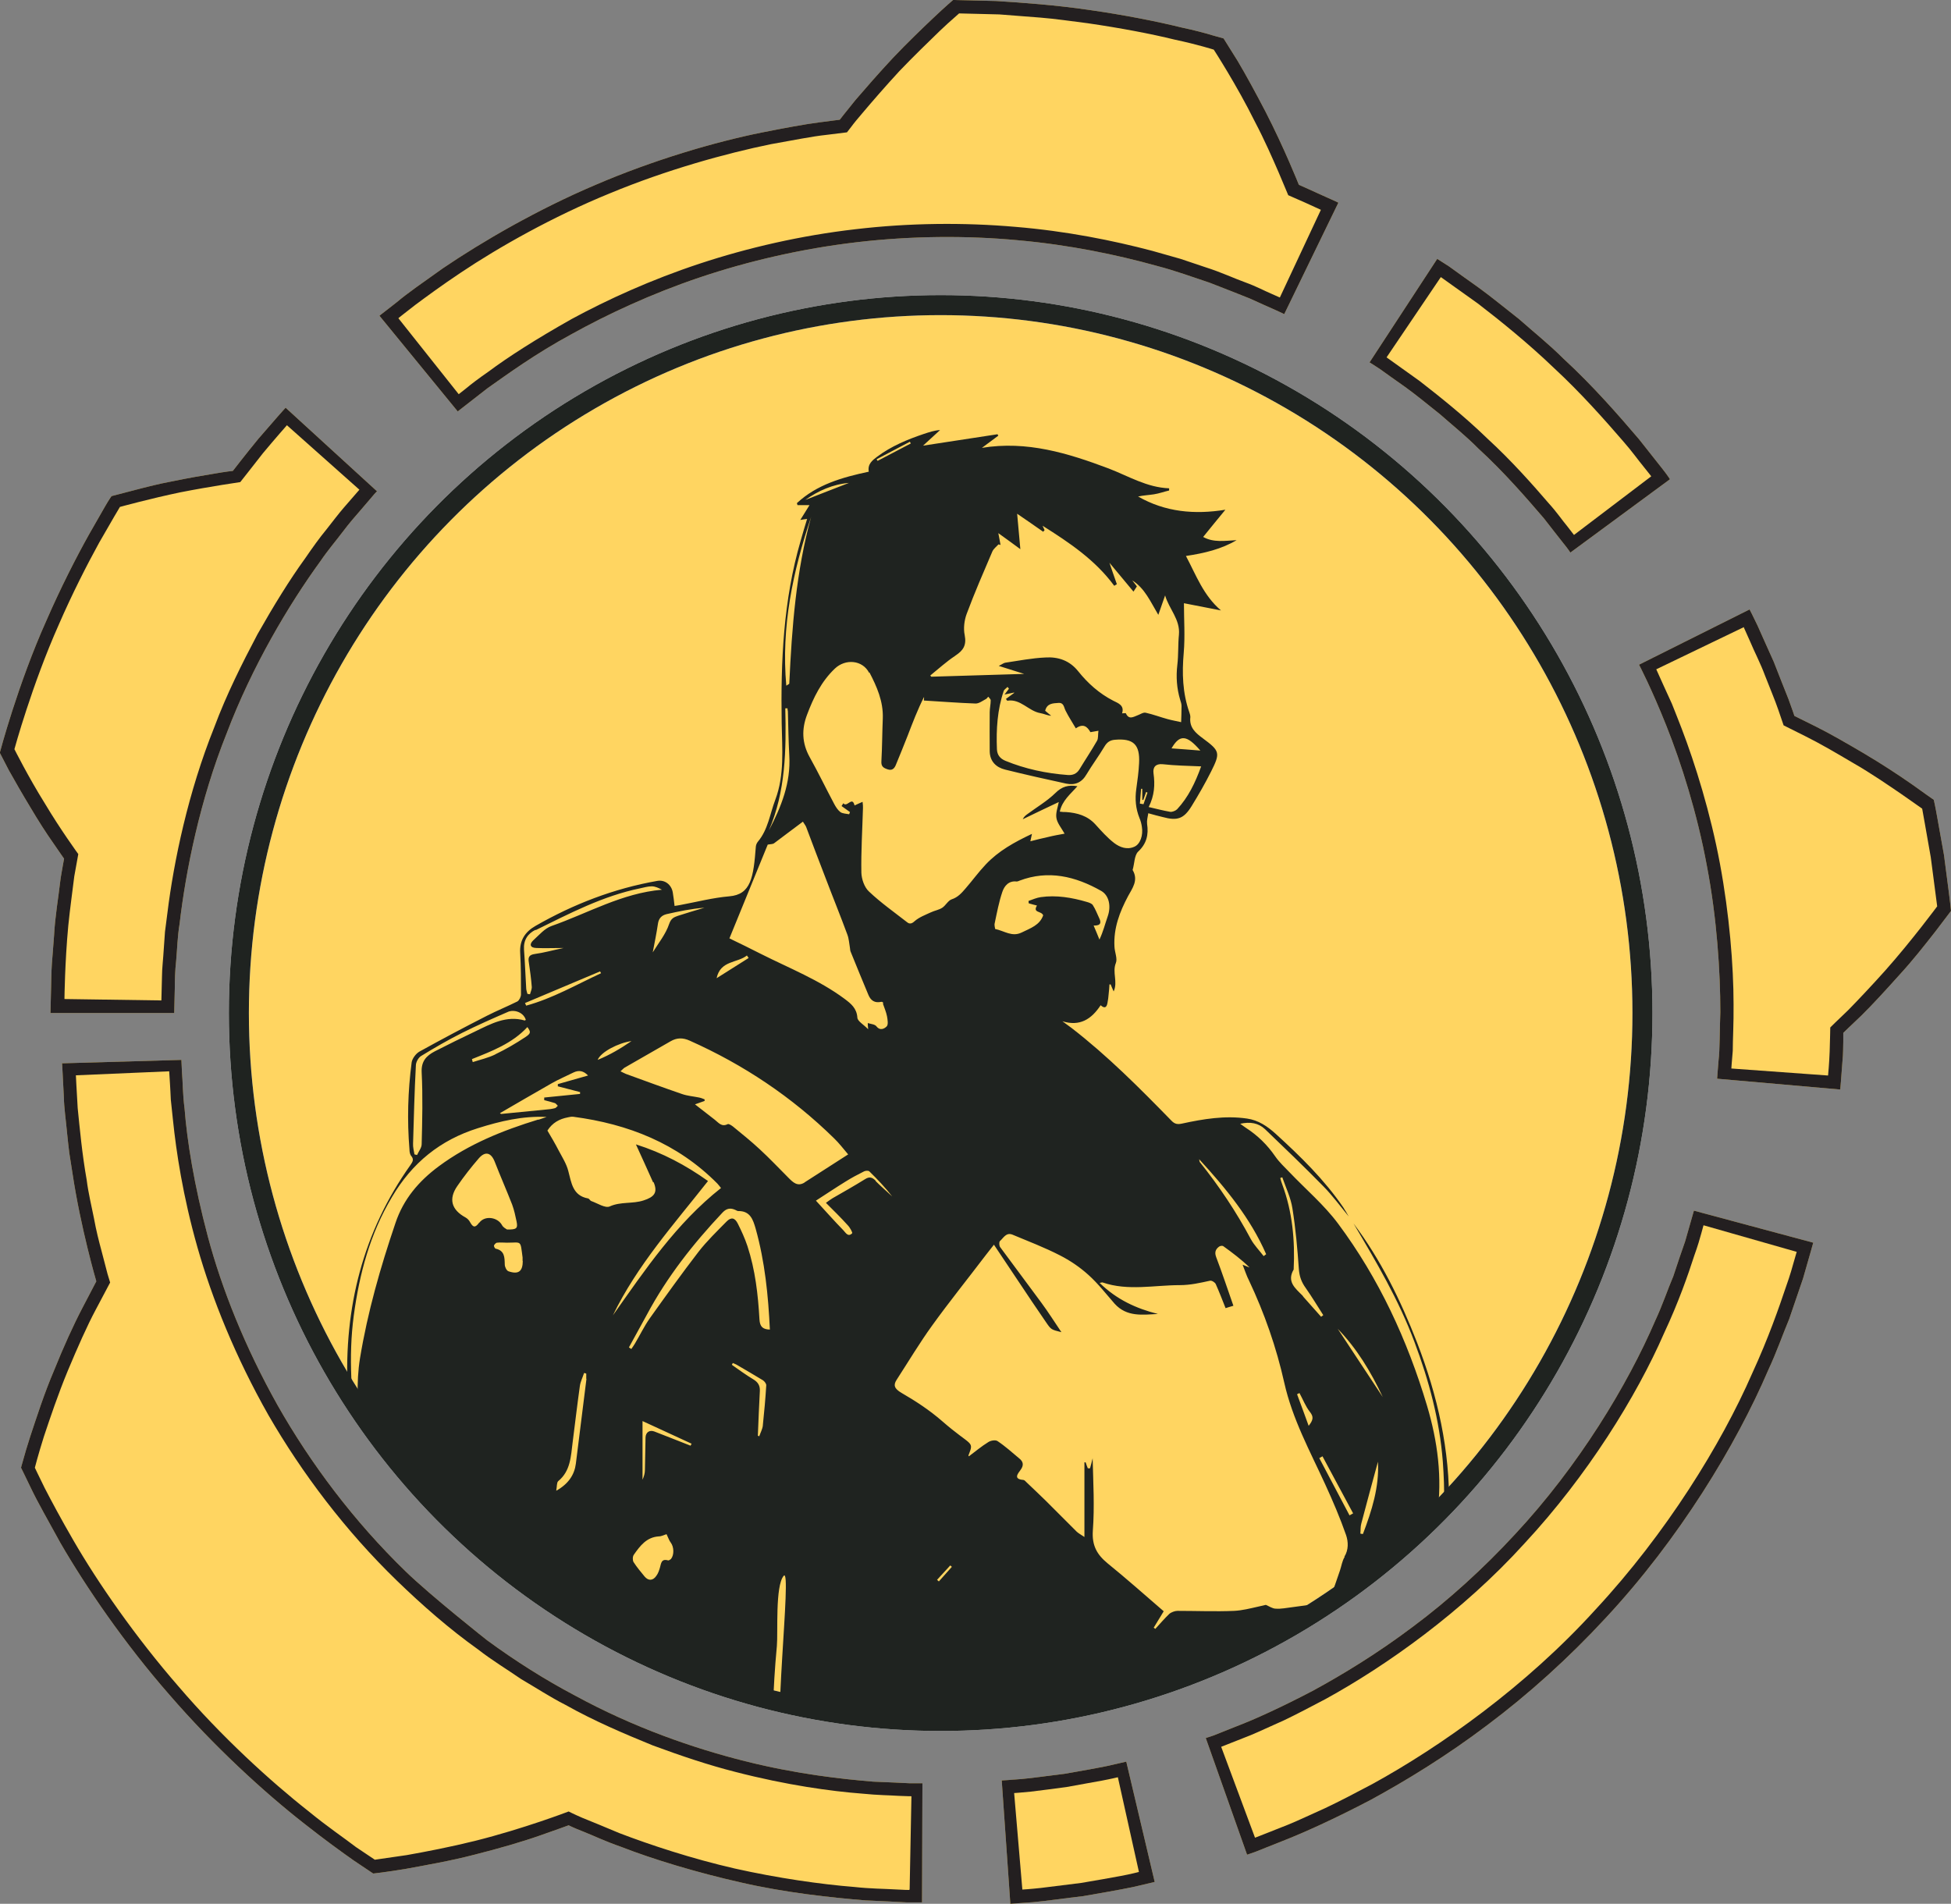
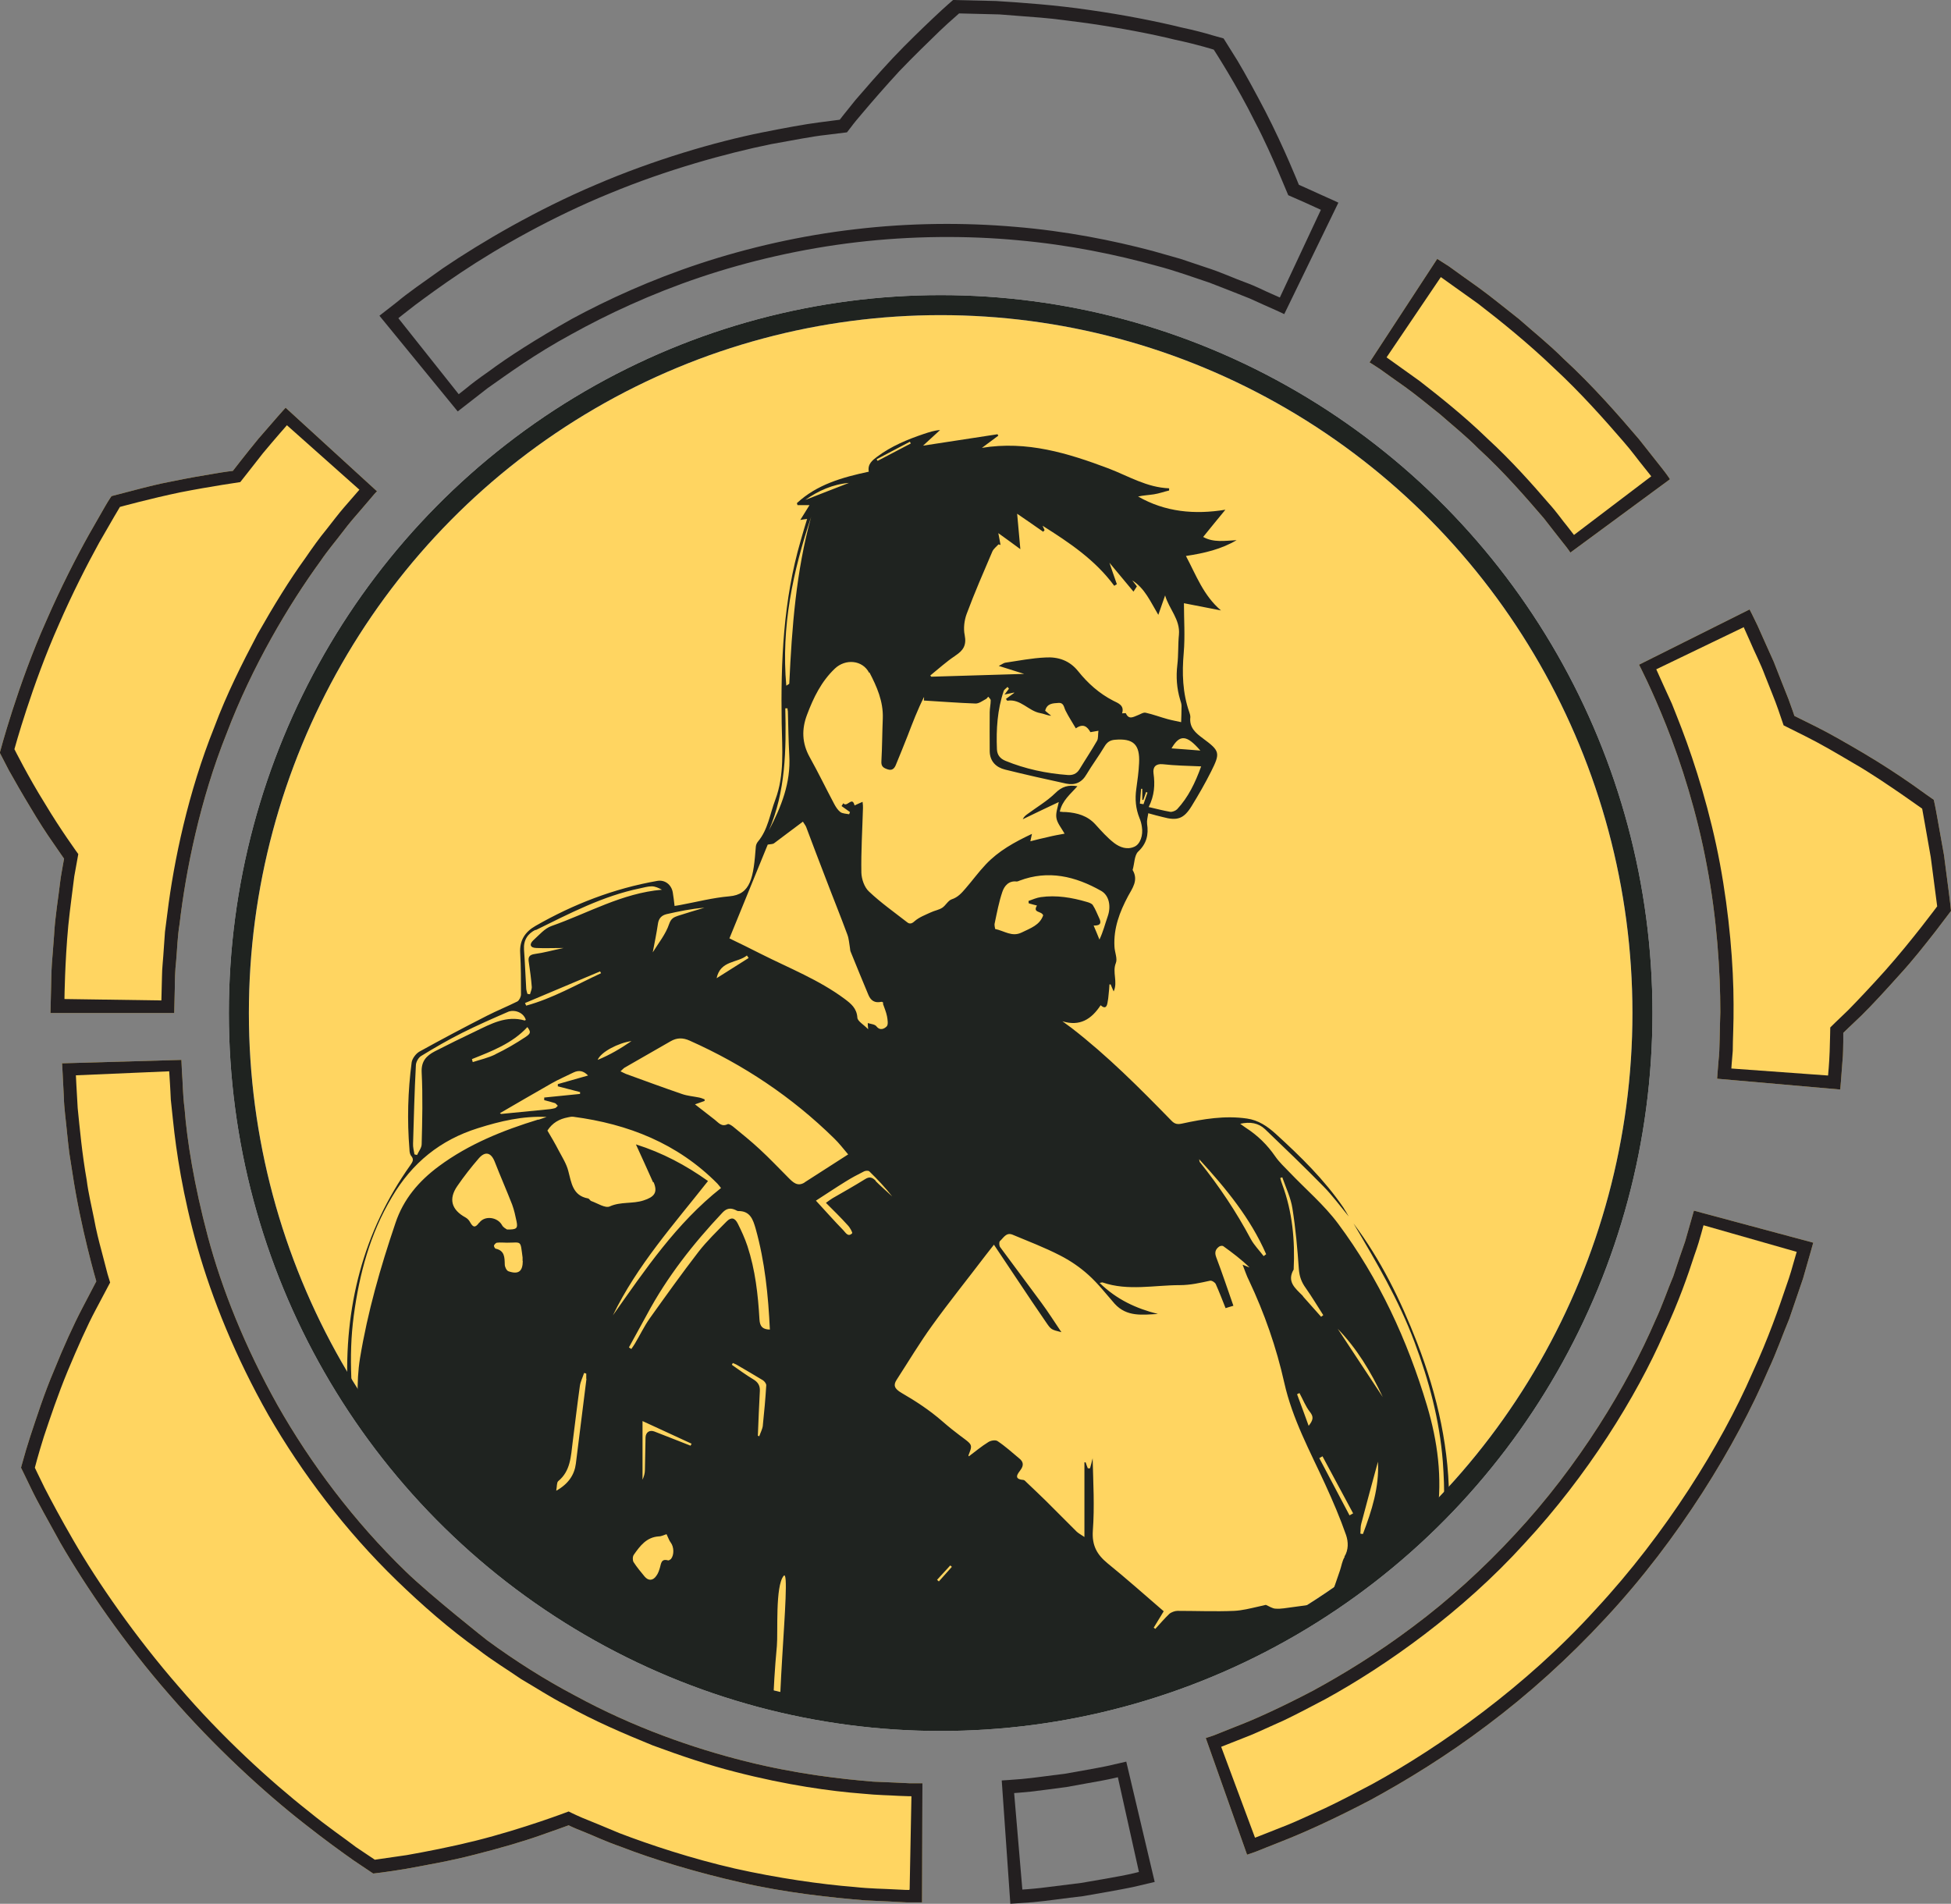
<svg xmlns="http://www.w3.org/2000/svg" id="Layer_2" data-name="Layer 2" viewBox="0 0 97.44 95.09">
  <rect x="0" y="0" width="97.44" height="95.09" fill="#808080" stroke="none" />
  <defs>
    <style>
      .cls-1 {
        stroke: #1f2320;
      }

      .cls-1, .cls-2, .cls-3 {
        fill: none;
      }

      .cls-1, .cls-3 {
        stroke-miterlimit: 10;
      }

      .cls-4 {
        clip-path: url(#clippath);
      }

      .cls-2, .cls-5, .cls-6, .cls-7 {
        stroke-width: 0px;
      }

      .cls-5 {
        fill: #1f2320;
      }

      .cls-3 {
        stroke: #fff;
      }

      .cls-6 {
        fill: #231f20;
      }

      .cls-7 {
        fill: #ffd561;
      }
    </style>
    <clipPath id="clippath">
      <ellipse class="cls-2" cx="46.98" cy="50.6" rx="35.05" ry="35.36" />
    </clipPath>
  </defs>
  <g id="Layer_1-2" data-name="Layer 1">
    <g>
      <ellipse class="cls-7" cx="46.98" cy="50.6" rx="35.05" ry="35.36" />
      <ellipse class="cls-3" cx="46.98" cy="50.6" rx="35.05" ry="35.36" />
      <g class="cls-4">
        <path class="cls-5" d="M72.83,79.95c-.22-1.54-.48-3.07-.46-4.64.05-2.86-.57-5.6-1.6-8.26-.82-2.11-1.81-4.13-3.17-5.94,1.13,1.91,2.26,3.82,3.04,5.91.73,1.94,1.26,3.92,1.42,5.99.05.7.08,1.4.06,2.1-.04,1.72.24,3.41.47,5.1.06.43.14.87.2,1.3-.45.03-.53-.01-.59-.46-.21-1.72-.43-3.45-.43-5.18,0-.07,0-.13.01-.2.26-1.88.02-3.68-.51-5.46-.98-3.28-2.4-6.35-4.44-9.09-.7-.94-1.61-1.71-2.42-2.56-.25-.26-.52-.51-.72-.8-.4-.58-.88-1.05-1.47-1.43-.08-.05-.15-.11-.28-.2.5-.11.91-.04,1.24.27.98.94,1.97,1.89,2.92,2.86.45.46.84.99,1.26,1.5-.09-.15-.17-.3-.27-.45-.95-1.39-2.14-2.55-3.38-3.68-.41-.37-.86-.68-1.43-.76-1.1-.16-2.18.02-3.24.25-.23.05-.37.03-.54-.15-1.59-1.63-3.19-3.24-4.99-4.63-.15-.11-.3-.22-.45-.33.87.27,1.45-.1,1.91-.8.2.18.3.11.34-.11.03-.15.05-.3.06-.45.02-.16.03-.32.04-.48.02,0,.04,0,.06,0,.04.11.09.21.15.35.22-.48-.08-.95.11-1.42.09-.22-.06-.54-.07-.82-.05-.92.26-1.73.68-2.52.21-.39.53-.79.23-1.3,0,0,0-.01,0-.02.09-.29.08-.71.27-.9.43-.4.53-.85.45-1.39-.02-.17.03-.34.06-.53.29.08.5.14.72.19.73.2,1.05.09,1.44-.54.35-.57.68-1.14.98-1.74.46-.92.44-1.02-.4-1.64-.38-.28-.7-.55-.64-1.07,0-.08-.02-.16-.05-.24-.34-.97-.37-1.96-.28-2.98.07-.82.01-1.65.01-2.47.61.12,1.23.24,1.85.36-.88-.75-1.24-1.76-1.75-2.72.93-.14,1.77-.34,2.53-.79-.58.03-1.15.13-1.67-.16.37-.46.74-.91,1.11-1.36h0c-1.53.25-3,.12-4.36-.66.27-.06.53-.07.79-.11.26-.04.5-.13.76-.19,0-.04,0-.07,0-.11-1.11-.04-2.03-.61-3.02-.99-2.02-.76-4.08-1.4-6.33-1.03.28-.21.55-.41.82-.61-.01-.02-.03-.04-.04-.07l-3.72.57h0c.28-.26.57-.52.85-.78-.3.02-.55.11-.8.19-.83.28-1.63.61-2.34,1.14-.24.18-.49.37-.42.75-1.32.28-2.59.64-3.59,1.57.01.03.02.06.03.1h.6c-.15.24-.29.46-.46.74.17-.03.25-.04.34-.05-.12.38-.22.73-.32,1.08-.87,2.98-1,6.04-.95,9.12.02,1.28.15,2.58-.32,3.83-.27.71-.36,1.48-.86,2.08-.06.07-.1.16-.11.25-.12,1.55-.24,2.4-1.33,2.49-.82.07-1.62.28-2.43.43-.09.02-.18.03-.3.05-.03-.24-.05-.46-.09-.68-.07-.39-.4-.64-.78-.57-2.16.38-4.18,1.16-6.08,2.25-.51.29-.8.72-.76,1.35.04.69.04,1.38.04,2.07,0,.12-.09.3-.18.35-.5.25-1.02.46-1.51.71-1.14.58-2.27,1.18-3.39,1.8-.17.1-.35.34-.38.53-.19,1.44-.23,2.9-.11,4.35,0,.11.02.25.09.33.15.18.06.3-.04.45-2.38,3.35-3.32,7.13-3.14,11.21.11,2.44.56,4.84,1,7.23.07.37.26.65.58.83.17.1.35.19.52.28,1.96.97,3.47,3.1,5.57,3.65,1.03.27,2.28,2.03,3.33,2.18,2.22.32,7.31,3.32,9.54,3.54,1.06.1.45-.09.9-4.9.06-.66-.09-3,.34-3.5.44-.51-.65,8.58.02,8.77,2.61.71,9.34-.5,11.98.09,4.14.92,5.66-2.89,9.9-2.63,1.85.11,3.88-2.55,5.73-2.45.28.01.41-.07.4-.37,0-.28.05-.55.07-.83.01,0,.03,0,.04,0v1.15c.06.01.11.04.15.03,1.04-.03,2.09-.05,3.13-.11.61-.04,1.22-.12,1.82-.24.51-.11.65-.34.61-.87-.04-.44-.13-.88-.19-1.32ZM69.06,69.78c-.77-1.17-1.51-2.29-2.25-3.41.95.98,1.65,2.13,2.25,3.41ZM64.04,58.8c.18.52.43,1.03.51,1.57.16,1,.25,2.02.32,3.03.03.36.13.64.34.93.31.44.59.91.88,1.36-.04.03-.08.06-.11.08-.29-.33-.59-.66-.88-.99-.02-.03-.04-.06-.06-.08-.36-.36-.78-.69-.43-1.29.07-1.45-.06-2.88-.57-4.25-.04-.1-.07-.21-.1-.32l.11-.04ZM65.36,71.22c-.21-.57-.39-1.08-.58-1.58.04-.02.08-.04.12-.06.17.31.3.66.52.94.2.25.17.41-.07.71ZM63.24,62.64s-.08.07-.13.1c-.21-.28-.47-.54-.64-.85-.73-1.37-1.58-2.64-2.55-3.85-.01-.01-.01-.04-.03-.14,1.35,1.47,2.56,2.95,3.34,4.73ZM55.32,45.78c-.13.37-.22.75-.41,1.15-.09-.22-.18-.45-.29-.7.37.01.39-.15.27-.39-.1-.21-.18-.43-.31-.63-.05-.08-.19-.13-.3-.16-.75-.22-1.52-.35-2.3-.24-.21.03-.41.12-.61.19,0,.04,0,.08.01.12.13.04.26.07.41.11-.23.38.23.26.31.49-.17.49-.63.64-1.08.86-.48.23-.85-.08-1.32-.18,0-.05-.05-.18-.02-.29.11-.52.21-1.06.38-1.56.1-.3.32-.57.72-.52.04,0,.09-.02.13-.04,1.45-.55,2.8-.22,4.09.51.4.23.5.78.32,1.28ZM57.12,40.17l-.19-.03.06-.74h.06v.55s.03,0,.05.01c.05-.13.09-.26.14-.4.02,0,.05.02.07.03-.07.19-.13.39-.2.58ZM59.99,38.28c-.3.83-.65,1.55-1.2,2.14-.08.08-.24.14-.34.13-.35-.06-.69-.15-1.08-.24.29-.58.32-1.12.24-1.69-.04-.3.11-.48.45-.45.62.07,1.24.08,1.94.11ZM59.95,37.49c-.51-.04-.97-.08-1.44-.11.41-.71.76-.68,1.44.11ZM47.71,32.75c.4-.26.57-.52.47-1.03-.07-.33-.02-.74.1-1.06.39-1.05.84-2.08,1.28-3.11.06-.14.2-.24.31-.36.03,0,.06.02.1.03-.03-.19-.07-.37-.11-.59.37.26.7.51,1.1.8-.06-.64-.11-1.18-.16-1.77.48.33.89.61,1.3.9.02-.03.05-.05.07-.08-.03-.06-.05-.12-.1-.22,1.35.85,2.63,1.71,3.58,3,.04-.03.08-.05.13-.08-.14-.39-.27-.78-.37-1.07.35.42.77.93,1.2,1.44.07-.11.12-.18.17-.26-.07-.09-.15-.2-.23-.3.63.4.9,1.05,1.3,1.72l.34-.97c.19.67.76,1.2.69,1.96-.05.5-.02,1.01-.08,1.51-.07.59-.03,1.17.14,1.74.03.1.07.2.07.31,0,.27-.01.54-.02.81-.22-.05-.45-.09-.67-.15-.37-.1-.73-.24-1.1-.32-.12-.03-.27.08-.41.13-.21.08-.43.23-.58-.1,0-.02-.11,0-.19,0,.13-.4-.2-.51-.44-.63-.7-.36-1.27-.87-1.75-1.47-.43-.54-1-.73-1.64-.69-.67.03-1.33.16-2,.26-.08.01-.16.08-.33.16.5.16.91.29,1.27.4-1.52.05-3.08.09-4.64.14-.02-.02-.03-.04-.05-.06.41-.33.8-.69,1.24-.98ZM50.65,34.61c-.16.12-.29.21-.41.3.04.06.06.09.07.09.66-.11,1.06.52,1.65.62.18.03.35.12.54.13-.1-.08-.2-.16-.3-.25.09-.37.38-.37.66-.39.28-.02.27.22.36.39.15.3.33.57.51.88.37-.26.57-.09.73.19.11-.02.21-.04.4-.07-.03.2,0,.38-.07.5-.28.49-.59.95-.88,1.43-.14.23-.35.3-.59.28-1.07-.08-2.11-.3-3.11-.71-.26-.11-.41-.29-.42-.58-.04-.99.02-1.97.34-2.91.03-.08.13-.13.19-.2.02.03.05.06.07.09-.06.08-.12.16-.22.29.19-.04.31-.06.48-.1ZM45.44,22.06s.03.06.05.09c-.55.29-1.11.58-1.66.87l-.05-.08c.56-.29,1.11-.59,1.67-.88ZM43.42,33.58c.37.71.7,1.45.67,2.3-.03.71-.03,1.43-.07,2.14-.02.27.11.34.32.41.22.07.33-.05.4-.22.2-.49.4-.97.59-1.46.25-.65.5-1.31.82-1.94,0,.06,0,.13-.01.18.86.05,1.72.12,2.59.15.17,0,.35-.14.52-.23.04-.02.07-.08.11-.11.04.06.12.12.12.18,0,.2-.05.4-.05.59,0,.65-.01,1.31,0,1.96.01.5.32.8.77.91,1.01.25,2.03.48,3.05.7.44.09.78-.05,1.02-.47.28-.47.61-.91.89-1.38.13-.22.28-.32.52-.34.92-.08,1.26.23,1.21,1.17-.02.43-.08.86-.14,1.29-.07.5-.03.98.16,1.45.06.14.1.29.12.44.07.42-.08.86-.37.99-.37.17-.73.03-1.01-.18-.35-.27-.64-.6-.94-.93-.4-.44-.91-.58-1.47-.62-.09,0-.18,0-.31-.02.12-.56.54-.88.88-1.27-.45-.08-.78.02-1.1.34-.41.4-.92.7-1.38,1.04-.1.07-.19.14-.25.27.6-.29,1.2-.58,1.8-.86-.05.26-.16.54-.12.79.04.26.24.49.41.79-.28.05-.56.1-.84.17-.28.06-.56.13-.87.21.03-.13.05-.22.08-.37-.87.41-1.67.85-2.31,1.53-.36.38-.67.81-1.01,1.2-.19.22-.38.44-.69.54-.18.06-.3.31-.47.42-.17.11-.38.14-.57.23-.28.13-.58.24-.81.44-.15.14-.26.15-.38.05-.64-.5-1.31-.97-1.9-1.53-.23-.21-.37-.62-.38-.94-.02-1.07.05-2.15.08-3.23,0-.09,0-.18-.02-.31-.15.07-.26.11-.4.18-.12-.49-.38.13-.56-.11l-.09.14c.14.1.28.2.42.3l-.04.11c-.15-.03-.33-.03-.44-.11-.13-.1-.23-.26-.31-.41-.41-.77-.79-1.56-1.22-2.33-.39-.7-.41-1.4-.13-2.13.32-.85.71-1.65,1.38-2.29.53-.51,1.39-.44,1.72.21ZM40.22,24.97c.65-.46,1.37-.78,2.18-.85-.73.28-1.46.57-2.18.85ZM40.51,25.82c-.75,2.72-.96,5.51-1.09,8.32,0,.03-.07.05-.15.11-.26-2.95.33-5.71,1.24-8.43ZM39.21,35.38s.08,0,.12,0c0,.05.01.1.02.15.02.74.03,1.47.07,2.21.08,1.36-.4,2.56-1.02,3.74.84-1.95.87-4.02.82-6.11ZM38.32,42.19c.16-.03.27-.02.34-.07.47-.35.94-.71,1.44-1.08.08.13.13.19.16.26.32.85.64,1.7.97,2.55.36.95.74,1.88,1.09,2.83.08.21.09.45.13.67.01.07.01.14.04.2.29.71.58,1.43.88,2.14.12.29.32.42.64.35.06-.01.12.03.09.1.07.21.16.41.2.62.03.17.07.41-.01.5-.1.11-.33.25-.52,0-.08-.1-.27-.11-.43-.16,0,.08,0,.13.02.31-.23-.24-.53-.4-.54-.58-.03-.47-.32-.7-.64-.94-1.28-.95-2.76-1.53-4.17-2.24-.53-.27-1.06-.53-1.58-.78.66-1.61,1.3-3.19,1.92-4.7ZM37.3,47.72l.09.13c-.52.33-1.04.66-1.6,1.01.19-.9,1.04-.75,1.52-1.14ZM35.18,45.34c-.44.13-.88.26-1.31.4-.2.07-.35.12-.45.41-.17.51-.53.95-.82,1.42.09-.47.19-.95.26-1.43.04-.28.19-.42.43-.48.62-.14,1.24-.27,1.88-.32ZM26.75,46.46c1.69-.83,3.36-1.71,5.22-2.09.19-.04.39-.1.58-.1.17,0,.34.08.51.17-1.99.17-3.69,1.17-5.51,1.81-.35.12-.63.46-.92.72-.2.19-.16.37.15.38.43.02.85,0,1.37,0-.54.11-.99.24-1.44.3-.29.04-.34.17-.3.41.06.42.12.83.15,1.25,0,.11-.06.23-.09.35-.04,0-.09-.01-.13-.02-.02-.09-.06-.19-.06-.28-.04-.64-.06-1.29-.11-1.93-.03-.48.19-.8.58-.99ZM28.97,54.56v.08c-.61.06-1.2.12-1.79.18,0,.04,0,.08,0,.13.18.05.36.09.54.15.05.02.09.09.14.13-.05.04-.09.11-.14.12-.15.04-.3.06-.45.07-.75.07-1.49.15-2.24.22-.02-.01-.04-.02-.06-.04.86-.5,1.72-1,2.58-1.49.35-.2.73-.36,1.09-.54.27-.13.5-.09.73.15-.53.15-1.02.29-1.51.43,0,.04,0,.07,0,.11.37.1.75.19,1.12.29ZM24.73,52.67c-.35.17-.75.26-1.12.38-.01-.05-.03-.1-.04-.15,1-.4,2.01-.78,2.77-1.6.17.24.19.31-.1.5-.48.32-.98.61-1.5.86ZM26.28,50.23s-.04-.09-.06-.13c1.25-.53,2.5-1.05,3.75-1.58.02.03.03.06.05.09-1.23.57-2.42,1.26-3.74,1.62ZM31.54,52c-.56.38-1.06.68-1.69.94.15-.39,1.03-.85,1.69-.94ZM20.77,53.22c0-.17.13-.4.27-.48.67-.41,1.36-.81,2.06-1.16.74-.37,1.49-.7,2.25-1.03.02-.01.05-.02.07-.03.31-.09.65.05.79.3.02.04.04.08.05.12-.02.01-.04.04-.06.03-.91-.26-1.68.17-2.45.54-.68.32-1.36.66-2.03,1-.42.22-.69.49-.66,1.06.06,1.19.03,2.38,0,3.58,0,.18-.15.36-.23.54-.04-.01-.08-.02-.13-.03-.03-.18-.08-.36-.07-.54.04-1.3.07-2.6.14-3.89ZM21.61,78.31c-.49-.2-.98-.4-1.47-.61-.23-.1-.46-.22-.68-.35-.27-.16-.65-.29-.75-.53-.19-.46-.22-1-.29-1.5-.02-.18.03-.37.04-.58.31.13.36.35.29.62-.16.64,0,1.16.54,1.51.65.42,1.34.79,2.02,1.18.11.06.21.12.32.18-.01.03-.02.05-.03.08ZM23.93,61.07c-.19.26-.3.25-.45-.02-.05-.1-.14-.19-.23-.24-.7-.38-.86-.92-.41-1.57.33-.48.69-.94,1.07-1.38.33-.38.62-.29.8.17.28.72.59,1.42.87,2.14.1.27.16.56.22.84.07.35,0,.41-.48.4-.04-.03-.19-.1-.25-.22-.22-.4-.86-.49-1.13-.12ZM26.11,62.97c0,.53-.21.7-.71.53-.1-.03-.19-.22-.19-.34-.01-.35,0-.69-.45-.79-.04,0-.1-.12-.09-.16.03-.06.1-.14.16-.14.16-.02.32,0,.49,0,.75,0,.66-.15.78.74,0,.06,0,.12,0,.18ZM26.88,55.92c-1.76.54-3.46,1.22-4.96,2.33-1,.74-1.77,1.64-2.17,2.84-.75,2.21-1.39,4.44-1.77,6.75-.2,1.23-.11,2.48,0,3.72.05.56.11,1.11.17,1.67-.03,0-.05,0-.08.01-.07-.45-.16-.89-.22-1.34-.29-2.06-.46-4.12-.18-6.2.28-2.08.81-4.07,1.9-5.9,1.01-1.72,2.42-2.86,4.3-3.45,1.11-.35,2.24-.62,3.43-.56-.14.05-.27.09-.41.14ZM29.29,68.87c-.17,1.41-.36,2.83-.53,4.24-.07.55-.37,1.01-.98,1.35.04-.21.02-.41.1-.48.62-.51.63-1.24.72-1.94.12-.94.23-1.88.36-2.81.03-.22.14-.43.21-.65.04,0,.07.02.11.03,0,.09,0,.18,0,.26ZM32.64,59.04c.23.53.03.75-.5.92-.55.18-1.14.05-1.69.3-.22.1-.61-.16-.92-.27-.06-.02-.1-.12-.16-.13-.77-.14-.83-.78-.99-1.38-.09-.35-.3-.68-.47-1-.18-.35-.38-.69-.57-1.01.25-.39.6-.58,1.02-.66.09-.02.18-.04.27-.03,2.74.36,5.21,1.33,7.2,3.34.06.07.12.14.18.22-2.23,1.76-3.79,4.08-5.4,6.36,1.21-2.5,3.05-4.55,4.75-6.71-1.11-.79-2.27-1.41-3.6-1.83.31.68.59,1.29.86,1.9ZM33.51,77.87s-.1.08-.14.07c-.34-.1-.35.14-.41.36-.04.14-.09.29-.18.41-.17.25-.4.26-.59.03-.19-.23-.39-.47-.55-.72-.05-.09-.05-.28.02-.37.31-.44.63-.87,1.24-.91.14,0,.28-.08.39-.11.09.18.13.32.21.42.16.21.18.61.01.82ZM34.49,72.21c-.6-.24-1.2-.47-1.81-.71-.24-.09-.43.04-.44.3-.01.54-.02,1.08-.03,1.62,0,.17-.05.33-.12.49v-2.93c.86.4,1.66.76,2.45,1.13-.02.03-.03.07-.05.1ZM38.1,71.2c-.02.18-.12.36-.18.54l-.07-.03c.03-.75.06-1.49.1-2.24.01-.26-.09-.43-.32-.57-.37-.22-.72-.48-1.08-.73.02-.03.03-.06.05-.09.06.03.13.05.18.08.44.26.88.51,1.32.78.08.05.17.17.17.25-.04.66-.1,1.33-.17,1.99ZM37.93,65.9c-.07-1.24-.21-2.47-.6-3.66-.13-.39-.3-.76-.48-1.12-.15-.3-.33-.34-.56-.11-.48.49-.98.97-1.4,1.51-.84,1.09-1.64,2.21-2.44,3.33-.28.4-.49.84-.74,1.26-.05.09-.12.18-.18.27-.04-.03-.08-.05-.12-.08.3-.55.6-1.09.9-1.64,1.01-1.89,2.32-3.55,3.78-5.1.2-.21.4-.24.65-.12.04.02.09.05.13.05.6-.01.74.43.87.88.46,1.64.63,3.33.71,5.04-.36-.01-.5-.15-.52-.51ZM40.19,59.06c-.36.23-.59-.01-.81-.23-.48-.48-.94-.97-1.44-1.43-.43-.4-.88-.76-1.33-1.13-.08-.06-.21-.15-.27-.12-.3.15-.45-.07-.64-.22-.32-.25-.64-.5-.99-.77.19-.07.34-.12.48-.17v-.08c-.08-.03-.17-.07-.27-.09-.29-.06-.59-.08-.87-.18-.93-.32-1.86-.66-2.79-1-.08-.03-.16-.08-.27-.13.09-.08.14-.14.2-.18.76-.44,1.53-.88,2.3-1.32.31-.18.61-.19.96-.03,2.69,1.2,5.1,2.81,7.21,4.88.25.24.46.52.7.8-.75.48-1.47.94-2.18,1.4ZM43.74,58.98c-.17-.17-.31-.23-.54-.08-.53.33-1.08.64-1.62.95-.1.06-.19.13-.33.23.39.39.75.74,1.09,1.12.11.11.25.37.22.4-.21.21-.33-.04-.44-.15-.45-.46-.88-.95-1.37-1.48.53-.34.99-.65,1.46-.94.3-.19.62-.36.94-.52.08-.04.22-.05.27,0,.4.39.79.8,1.14,1.25-.28-.26-.56-.5-.83-.77ZM46.9,79s-.06-.06-.1-.09c.22-.24.44-.48.66-.72.03.02.05.05.08.07l-.65.73ZM67.16,77.76c-.13.2-.16.46-.24.69-.16.46-.31.93-.5,1.38-.04.1-.21.2-.33.22-.52.09-1.05.16-1.58.23-.26.03-.53.09-.79.07-.17,0-.33-.12-.5-.19,0,0,0,0,0,0,0,0,0,0,0,0,0,0,0,0,0,0-.13.03-.26.06-.39.09-.4.09-.79.19-1.19.21-.94.04-1.89,0-2.84,0-.12,0-.31.07-.4.15-.25.24-.47.5-.7.75-.03-.02-.05-.04-.08-.06.17-.28.34-.56.5-.82-.95-.82-1.86-1.63-2.81-2.4-.52-.43-.78-.88-.73-1.62.09-1.2.02-2.41-.01-3.62-.04.17-.08.33-.13.5-.04,0-.07,0-.11,0-.04-.1-.08-.2-.11-.3-.02,0-.04,0-.06,0v3.73c-.18-.12-.29-.18-.38-.26-.52-.51-1.03-1.04-1.55-1.55-.31-.31-.64-.61-.96-.92-.05-.05-.11-.12-.16-.12-.51-.04-.28-.31-.14-.5.17-.23.14-.41-.06-.57-.36-.3-.7-.61-1.09-.87-.1-.07-.34-.03-.46.05-.34.21-.65.47-.97.71,0,0-.03-.03-.02-.05.29-.75.17-.41-1.32-1.71-.62-.54-1.32-1-2.03-1.41-.36-.21-.41-.39-.24-.65.59-.91,1.15-1.85,1.78-2.72.85-1.18,1.77-2.32,2.65-3.48.13-.17.27-.34.43-.55.45.67.83,1.24,1.21,1.81.46.69.92,1.38,1.39,2.06.26.38.26.37.77.5-.35-.52-.66-1.01-1-1.47-.68-.93-1.38-1.85-2.06-2.78-.05-.07-.06-.25-.01-.3.18-.16.31-.45.63-.32.79.33,1.6.64,2.36,1.03.51.26,1,.59,1.43.98.48.43.88.95,1.31,1.44.61.67,1.39.55,2.16.51-1.08-.27-2.06-.72-2.91-1.55.08-.01.13-.04.16-.02,1.26.43,2.57.13,3.85.13.51,0,1-.11,1.5-.22.09-.02.25.08.29.17.17.38.32.77.49,1.2.08-.03.2-.06.39-.12-.29-.83-.56-1.64-.86-2.43-.09-.24-.03-.39.14-.52.05-.04.16-.06.21-.03.46.33.91.67,1.32,1.07-.1-.04-.2-.08-.35-.14.12.3.2.56.32.79.77,1.63,1.37,3.35,1.76,5.1.41,1.83,1.29,3.43,2.05,5.09.38.83.74,1.67,1.04,2.53.11.33.13.73-.09,1.08ZM67.4,75.69c-.5-.95-1.01-1.91-1.51-2.86.05-.03.11-.06.16-.09.51.95,1.02,1.9,1.53,2.85l-.18.1ZM67.94,76.61c.02-.17,0-.35.05-.52.27-1.03.55-2.05.83-3.08.07,1.27-.31,2.45-.75,3.61-.04,0-.09-.01-.13-.02ZM69.31,79.91c-.16.72-.36,1.42-.56,2.13-.06.22-.08.22-.43.14.36-1.21.72-2.42,1.08-3.63.02,0,.04,0,.07,0-.05.45-.06.91-.16,1.36Z" />
      </g>
      <g>
        <path class="cls-7" d="M83.4,23.93s-.13-.21-.41-.56c-.27-.34-.66-.84-1.13-1.43-.98-1.15-2.3-2.67-3.78-4.03-.71-.71-1.5-1.34-2.21-1.97-.74-.58-1.42-1.14-2.03-1.58-.61-.44-1.13-.8-1.48-1.06-.37-.24-.58-.37-.58-.37l-3.38,5.17s.18.11.5.32c.31.22.75.54,1.28.91.53.38,1.11.86,1.75,1.37.61.54,1.29,1.08,1.9,1.7,1.28,1.17,2.42,2.49,3.27,3.48.4.51.73.94.97,1.24.24.29.36.48.36.48l4.97-3.66Z" />
        <path class="cls-7" d="M62.28,92.64s.16-.05.46-.16c.29-.12.73-.29,1.28-.51,1.1-.43,2.65-1.13,4.44-2.07,1.78-.97,3.81-2.21,5.83-3.74,2.03-1.52,4.05-3.34,5.89-5.33,3.7-3.97,6.53-8.66,8.13-12.39.43-.92.73-1.8,1.05-2.56.27-.78.5-1.46.69-2.02.33-1.14.51-1.79.51-1.79l-5.96-1.6s-.16.56-.44,1.54c-.17.48-.37,1.07-.59,1.74-.28.65-.53,1.42-.9,2.21-1.38,3.21-3.82,7.26-7.01,10.68-1.58,1.71-3.32,3.29-5.08,4.6-1.75,1.32-3.5,2.39-5.03,3.22-1.55.81-2.88,1.42-3.83,1.78-.47.19-.85.34-1.1.44-.26.09-.4.13-.4.13l2.06,5.82Z" />
-         <path class="cls-7" d="M50.46,95.09s.45-.03,1.14-.08c.68-.06,1.59-.2,2.49-.3.9-.16,1.8-.31,2.47-.45.67-.16,1.11-.26,1.11-.26l-1.42-6.01s-.38.09-.96.22c-.58.12-1.35.25-2.13.39-.78.09-1.56.21-2.15.26-.59.05-.98.07-.98.07l.43,6.16Z" />
        <path class="cls-7" d="M14.27,20.36s-.18.19-.43.48c-.25.29-.59.68-.93,1.07-.65.79-1.28,1.61-1.28,1.61,0,0-.38.04-.94.14-.56.09-1.31.22-2.08.38-.77.14-1.5.34-2.08.49-.57.15-.96.25-.96.25,0,0-.13.18-.32.51-.19.33-.46.81-.79,1.38-.64,1.14-1.44,2.71-2.14,4.32-1.44,3.21-2.33,6.61-2.33,6.61,0,0,.18.35.45.87.29.52.68,1.2,1.08,1.86.39.66.8,1.3,1.14,1.78.32.47.54.78.54.78,0,0-.02.12-.06.33-.03.21-.1.51-.14.87-.08.72-.25,1.68-.3,2.64-.04.48-.07.97-.11,1.42-.03.45-.03.88-.04,1.24-.02.73-.03,1.21-.03,1.21h6.18s.01-.45.03-1.23c0-.39.01-.87.07-1.41.05-.54.06-1.16.17-1.82.31-2.66,1.02-6.19,2.35-9.51,1.27-3.35,3.11-6.44,4.69-8.61.38-.56.78-1.02,1.11-1.46.33-.44.64-.79.9-1.09.26-.3.45-.53.59-.69.13-.16.22-.24.22-.24l-4.56-4.17Z" />
-         <path class="cls-7" d="M66.87,10.14s-.12-.07-.31-.15c-.19-.08-.44-.2-.69-.31-.5-.23-1-.45-1-.45,0,0-.73-1.84-1.68-3.68-.47-.9-.98-1.84-1.38-2.51-.42-.67-.7-1.12-.7-1.12,0,0-.2-.06-.57-.16-.36-.11-.88-.25-1.5-.38-1.25-.31-2.93-.64-4.62-.88-1.69-.25-3.4-.37-4.68-.45-1.28-.03-2.14-.05-2.14-.05,0,0-.4.34-.98.89-.58.55-1.32,1.26-2.03,2.01-.71.76-1.37,1.52-1.86,2.09-.48.59-.79.99-.79.99,0,0-.39.05-1.08.14-.69.09-1.66.27-2.82.5-2.33.47-5.38,1.36-8.29,2.61-2.92,1.24-5.67,2.84-7.63,4.17-.97.69-1.78,1.25-2.31,1.7-.55.43-.86.67-.86.67l3.91,4.78s.54-.42,1.49-1.16c.98-.69,2.37-1.71,4.18-2.69,1.8-1,3.98-2.02,6.41-2.84,2.43-.82,5.11-1.44,7.84-1.76,2.73-.32,5.5-.34,8.06-.1,2.57.23,4.92.72,6.9,1.27,1,.26,1.88.59,2.67.85.78.3,1.46.57,2.01.79.55.25.97.44,1.27.57.29.13.45.21.45.21l2.7-5.56Z" />
        <path class="cls-7" d="M91.91,54.41s.06-.7.11-1.41c.04-.35.03-.71.04-.97,0-.26,0-.44,0-.44,0,0,.36-.35.9-.86.54-.53,1.2-1.25,1.89-2.02.7-.76,1.32-1.56,1.8-2.17.48-.63.79-1.04.79-1.04,0,0-.03-.35-.1-.87-.07-.52-.16-1.22-.25-1.92-.12-.69-.25-1.38-.34-1.9-.09-.52-.17-.86-.17-.86,0,0-.43-.3-1.07-.76-.63-.44-1.49-1.01-2.37-1.53-.88-.52-1.73-1.01-2.41-1.35-.67-.33-1.11-.55-1.11-.55,0,0-.11-.34-.3-.85-.2-.5-.47-1.18-.73-1.85-.3-.66-.59-1.32-.81-1.81-.23-.49-.4-.81-.4-.81l-5.52,2.76s.62,1.18,1.36,3.04c.74,1.85,1.55,4.4,2.03,7.02.5,2.61.67,5.29.67,7.29-.04,1-.02,1.84-.09,2.42-.05.58-.07.91-.07.91l6.15.54Z" />
        <path class="cls-7" d="M3.1,53.1s.04.69.09,1.72c.01.52.1,1.12.16,1.77.03.32.07.65.11.99.05.34.11.68.16,1.02.41,2.74,1.19,5.4,1.19,5.4,0,0-.28.54-.7,1.34-.43.82-.94,1.94-1.41,3.11-.5,1.17-.88,2.37-1.19,3.3-.15.47-.27.86-.34,1.13-.08.27-.12.43-.12.43,0,0,.19.38.51,1.05.32.67.85,1.6,1.46,2.71,1.28,2.21,3.2,5.02,5.44,7.58,2.22,2.57,4.73,4.87,6.74,6.44,1,.79,1.86,1.41,2.47,1.84.62.42.97.65.97.65,0,0,.65-.07,1.61-.23.97-.18,2.21-.39,3.44-.71,1.23-.31,2.4-.65,3.28-.96.86-.3,1.43-.51,1.43-.51,0,0,.25.13.72.31.46.18,1.1.49,1.91.77,1.59.62,3.77,1.28,5.99,1.78,2.22.51,4.49.75,6.19.89.85.04,1.56.07,2.06.1.5,0,.78,0,.78,0l.02-5.95s-.23,0-.65,0c-.42-.02-1.03-.05-1.81-.08-1.56-.13-3.79-.37-6.39-1.02-2.59-.65-5.57-1.68-8.52-3.29-1.48-.78-2.95-1.71-4.37-2.75,0,0-2.79-2.2-4.07-3.44-2.57-2.49-4.74-5.38-6.39-8.29-1.64-2.92-2.8-5.85-3.49-8.44-.69-2.59-1.04-4.81-1.16-6.37-.1-.78-.09-1.4-.13-1.81-.02-.42-.03-.64-.03-.64l-5.95.17Z" />
      </g>
      <ellipse class="cls-1" cx="46.98" cy="50.6" rx="35.05" ry="35.36" />
      <g>
        <path class="cls-6" d="M71.96,13.84s.74.53,1.85,1.32c1.08.83,2.5,1.97,3.81,3.23,1.33,1.23,2.54,2.6,3.43,3.63.45.51.78.98,1.03,1.28.25.31.39.49.39.49l-3.86,2.93s-.12-.16-.34-.44c-.23-.27-.51-.69-.92-1.14-.79-.92-1.87-2.14-3.06-3.23-1.16-1.13-2.44-2.14-3.39-2.88-.99-.71-1.65-1.18-1.65-1.18l2.71-4.01ZM83.4,23.93s-.13-.21-.41-.56c-.27-.34-.66-.84-1.13-1.43-.98-1.15-2.3-2.67-3.78-4.03-.71-.71-1.5-1.34-2.21-1.97-.74-.58-1.42-1.14-2.03-1.58-.61-.44-1.13-.8-1.48-1.06-.37-.24-.58-.37-.58-.37l-3.38,5.17s.18.11.5.32c.31.22.75.54,1.28.91.53.38,1.11.86,1.75,1.37.61.54,1.29,1.08,1.9,1.7,1.28,1.17,2.42,2.49,3.27,3.48.4.51.73.94.97,1.24.24.29.36.48.36.48l4.97-3.66Z" />
        <path class="cls-6" d="M89.73,62.54s-.04.15-.13.45c-.08.29-.2.72-.39,1.25-.36,1.07-.89,2.6-1.7,4.36-1.55,3.55-4.3,8-7.82,11.79-3.48,3.84-7.76,6.86-11.15,8.72-.85.45-1.65.87-2.35,1.2-.72.32-1.34.62-1.86.83-1.05.42-1.65.65-1.65.65l-1.69-4.54s.54-.21,1.47-.58c.46-.19,1.02-.46,1.66-.74.63-.3,1.33-.67,2.09-1.07,3.02-1.66,6.83-4.35,9.93-7.77,3.14-3.38,5.59-7.34,6.97-10.5.73-1.56,1.2-2.92,1.51-3.88.17-.47.28-.85.35-1.11.07-.26.11-.4.11-.4l4.66,1.33ZM62.28,92.64s.16-.05.46-.16c.29-.12.73-.29,1.28-.51,1.1-.43,2.65-1.13,4.44-2.07,1.78-.97,3.81-2.21,5.83-3.74,2.03-1.52,4.05-3.34,5.89-5.33,3.7-3.97,6.53-8.66,8.13-12.39.43-.92.73-1.8,1.05-2.56.27-.78.5-1.46.69-2.02.33-1.14.51-1.79.51-1.79l-5.96-1.6s-.16.56-.44,1.54c-.17.48-.37,1.07-.59,1.74-.28.65-.53,1.42-.9,2.21-1.38,3.21-3.82,7.26-7.01,10.68-1.58,1.71-3.32,3.29-5.08,4.6-1.75,1.32-3.5,2.39-5.03,3.22-1.55.81-2.88,1.42-3.83,1.78-.47.19-.85.34-1.1.44-.26.09-.4.13-.4.13l2.06,5.82Z" />
        <path class="cls-6" d="M56.88,93.5s-.36.1-.9.2c-.54.1-1.27.23-1.99.35-.73.09-1.46.18-2.01.25-.55.06-.92.08-.92.08l-.41-4.82s.33-.02.82-.07c.49-.06,1.13-.14,1.79-.23.64-.12,1.29-.23,1.77-.32.48-.09.8-.17.8-.17l1.05,4.72ZM50.46,95.09s.45-.03,1.14-.08c.68-.06,1.59-.2,2.49-.3.9-.16,1.8-.31,2.47-.45.67-.16,1.11-.26,1.11-.26l-1.42-6.01s-.38.09-.96.22c-.58.12-1.35.25-2.13.39-.78.09-1.56.21-2.15.26-.59.05-.98.07-.98.07l.43,6.16Z" />
        <path class="cls-6" d="M3.22,49.86s.02-1.81.19-3.62c.09-.9.22-1.8.3-2.47.12-.67.2-1.11.2-1.11,0,0-.89-1.22-1.67-2.53-.82-1.31-1.52-2.71-1.52-2.71,0,0,.87-3.2,2.22-6.23.66-1.52,1.41-2.99,2.01-4.08.31-.54.57-.99.75-1.3.18-.31.29-.49.29-.49,0,0,1.53-.42,3.02-.73,1.53-.3,2.99-.51,2.99-.51,0,0,.57-.72,1.13-1.44.59-.71,1.2-1.4,1.2-1.4l3.62,3.22s-.29.33-.79.91c-.25.29-.53.66-.86,1.08-.34.41-.69.9-1.06,1.44-.77,1.06-1.57,2.36-2.38,3.79-.76,1.44-1.55,3.01-2.16,4.65-1.3,3.24-2.02,6.68-2.34,9.28-.04.32-.08.64-.12.93-.02.3-.04.58-.06.85-.03.53-.09.99-.09,1.38-.02.77-.03,1.2-.03,1.2l-4.84-.07ZM14.27,20.36s-.18.19-.43.48c-.25.29-.59.68-.93,1.07-.65.79-1.28,1.61-1.28,1.61,0,0-.38.04-.94.14-.56.09-1.31.22-2.08.38-.77.14-1.5.34-2.08.49-.57.15-.96.25-.96.25,0,0-.13.18-.32.51-.19.33-.46.81-.79,1.38-.64,1.14-1.44,2.71-2.14,4.32-1.44,3.21-2.33,6.61-2.33,6.61,0,0,.18.35.45.87.29.52.68,1.2,1.08,1.86.39.66.8,1.3,1.14,1.78.32.47.54.78.54.78,0,0-.02.12-.06.33-.03.21-.1.51-.14.87-.08.72-.25,1.68-.3,2.64-.04.48-.07.97-.11,1.42-.03.45-.03.88-.04,1.24-.02.73-.03,1.21-.03,1.21h6.18s.01-.45.03-1.23c0-.39.01-.87.07-1.41.05-.54.06-1.16.17-1.82.31-2.66,1.02-6.19,2.35-9.51,1.27-3.35,3.11-6.44,4.69-8.61.38-.56.78-1.02,1.11-1.46.33-.44.64-.79.9-1.09.26-.3.45-.53.59-.69.13-.16.22-.24.22-.24l-4.56-4.17Z" />
        <path class="cls-6" d="M19.91,15.88s.3-.24.83-.65c.54-.4,1.31-.97,2.27-1.61,1.91-1.28,4.6-2.8,7.44-3.96,2.84-1.18,5.81-2,8.06-2.46,1.13-.2,2.07-.39,2.74-.46.67-.08,1.05-.13,1.05-.13,0,0,.08-.1.21-.27.13-.18.33-.42.57-.7.48-.57,1.14-1.33,1.84-2.09.7-.73,1.44-1.45,2.01-2,.29-.28.53-.49.7-.64.17-.15.27-.24.27-.24,0,0,.81.02,2.01.05.6.05,1.3.1,2.06.16.75.06,1.55.18,2.35.28,1.59.23,3.18.53,4.35.82,1.18.25,1.95.5,1.95.5,0,0,1.15,1.77,2.06,3.61.47.89.88,1.83,1.18,2.52.29.68.48,1.14.48,1.14,0,0,.41.18.82.36.4.18.81.37.81.37l-2.05,4.38s-.16-.07-.45-.2c-.29-.12-.71-.35-1.26-.55-.56-.2-1.21-.51-2-.76-.39-.13-.81-.27-1.25-.42-.45-.13-.92-.26-1.41-.4-1.97-.52-4.3-.99-6.85-1.2-2.54-.22-5.28-.2-7.98.12-2.7.31-5.36.92-7.78,1.72-2.42.8-4.59,1.79-6.38,2.76-1.78,1-3.21,1.92-4.16,2.63-.49.34-.86.62-1.11.83-.25.2-.38.3-.38.3l-3.01-3.79ZM66.87,10.14s-.12-.07-.31-.15c-.19-.08-.44-.2-.69-.31-.5-.23-1-.45-1-.45,0,0-.73-1.84-1.68-3.68-.47-.9-.98-1.84-1.38-2.51-.42-.67-.7-1.12-.7-1.12,0,0-.2-.06-.57-.16-.36-.11-.88-.25-1.5-.38-1.25-.31-2.93-.64-4.62-.88-1.69-.25-3.4-.37-4.68-.45-1.28-.03-2.14-.05-2.14-.05,0,0-.4.34-.98.89-.58.55-1.32,1.26-2.03,2.01-.71.76-1.37,1.52-1.86,2.09-.48.59-.79.99-.79.99,0,0-.39.05-1.08.14-.69.09-1.66.27-2.82.5-2.33.47-5.38,1.36-8.29,2.61-2.92,1.24-5.67,2.84-7.63,4.17-.97.69-1.78,1.25-2.31,1.7-.55.43-.86.67-.86.67l3.91,4.78s.54-.42,1.49-1.16c.98-.69,2.37-1.71,4.18-2.69,1.8-1,3.98-2.02,6.41-2.84,2.43-.82,5.11-1.44,7.84-1.76,2.73-.32,5.5-.34,8.06-.1,2.57.23,4.92.72,6.9,1.27,1,.26,1.88.59,2.67.85.78.3,1.46.57,2.01.79.55.25.97.44,1.27.57.29.13.45.21.45.21l2.7-5.56Z" />
        <path class="cls-6" d="M87.08,31.31s.13.3.34.76c.19.46.5,1.05.73,1.67.24.62.5,1.23.66,1.7.16.47.27.79.27.79,0,0,.44.22,1.1.55.67.33,1.51.82,2.39,1.34.89.51,1.71,1.08,2.36,1.52.64.45,1.07.75,1.07.75,0,0,.22,1.22.43,2.43.16,1.23.32,2.45.32,2.45,0,0-1.25,1.69-2.58,3.19-.68.76-1.36,1.48-1.87,2-.54.51-.89.86-.89.86,0,0-.01.6-.03,1.2-.02.6-.08,1.2-.08,1.2l-4.83-.35s.02-.32.07-.88c0-.56.05-1.36.04-2.33,0-1.93-.21-4.5-.68-7.02-.47-2.52-1.23-4.97-1.92-6.77-.17-.45-.34-.86-.48-1.22-.16-.35-.3-.66-.42-.92-.23-.51-.36-.8-.36-.8l4.36-2.1ZM91.91,54.41s.06-.7.11-1.41c.04-.35.03-.71.04-.97,0-.26,0-.44,0-.44,0,0,.36-.35.9-.86.54-.53,1.2-1.25,1.89-2.02.7-.76,1.32-1.56,1.8-2.17.48-.63.79-1.04.79-1.04,0,0-.03-.35-.1-.87-.07-.52-.16-1.22-.25-1.92-.12-.69-.25-1.38-.34-1.9-.09-.52-.17-.86-.17-.86,0,0-.43-.3-1.07-.76-.63-.44-1.49-1.01-2.37-1.53-.88-.52-1.73-1.01-2.41-1.35-.67-.33-1.11-.55-1.11-.55,0,0-.11-.34-.3-.85-.2-.5-.47-1.18-.73-1.85-.3-.66-.59-1.32-.81-1.81-.23-.49-.4-.81-.4-.81l-5.52,2.76s.62,1.18,1.36,3.04c.74,1.85,1.55,4.4,2.03,7.02.5,2.61.67,5.29.67,7.29-.04,1-.02,1.84-.09,2.42-.05.58-.07.91-.07.91l6.15.54Z" />
        <path class="cls-6" d="M45.4,94.4s-.27,0-.75-.03c-.48-.03-1.17-.03-1.99-.12-1.64-.13-3.82-.44-5.96-.92-2.14-.49-4.23-1.18-5.77-1.77-.76-.32-1.39-.58-1.84-.76-.44-.19-.69-.32-.69-.32,0,0-2.24.86-4.68,1.47-1.21.3-2.45.54-3.41.71-.95.14-1.59.23-1.59.23,0,0-.34-.23-.94-.63-.57-.44-1.42-1.01-2.37-1.79-1.93-1.52-4.36-3.74-6.49-6.23-2.15-2.47-4.03-5.18-5.26-7.31-.62-1.07-1.1-1.97-1.43-2.61-.32-.65-.49-1.01-.49-1.01,0,0,.16-.63.45-1.55.31-.93.71-2.12,1.19-3.28.49-1.17.97-2.26,1.41-3.08.42-.8.71-1.34.71-1.34,0,0-.05-.16-.13-.43-.07-.28-.18-.68-.3-1.15-.13-.48-.27-1.03-.38-1.64-.12-.61-.28-1.25-.36-1.9-.23-1.29-.35-2.61-.45-3.59-.06-.98-.09-1.64-.09-1.64l4.66-.2s.01.22.04.64c.01.21.03.47.04.77.03.3.07.65.11,1.04.16,1.55.49,3.77,1.22,6.34.73,2.57,1.9,5.48,3.55,8.39,1.67,2.89,3.84,5.77,6.41,8.26,1.28,1.24,2.63,2.42,4.06,3.44.69.54,1.44.99,2.15,1.48.74.43,1.45.9,2.2,1.28,1.46.82,2.95,1.45,4.37,2.03,1.43.53,2.81.99,4.11,1.32,2.59.67,4.8.97,6.36,1.09.78.08,1.39.08,1.81.11.42.02.64.02.64.02l-.09,4.66ZM3.1,53.1s.04.69.09,1.72c.01.52.1,1.12.16,1.77.03.32.07.65.11.99.05.34.11.68.16,1.02.41,2.74,1.19,5.4,1.19,5.4,0,0-.28.54-.7,1.34-.43.82-.94,1.94-1.41,3.11-.5,1.17-.88,2.37-1.19,3.3-.15.47-.27.86-.34,1.13-.08.27-.12.43-.12.43,0,0,.19.38.51,1.05.32.67.85,1.6,1.46,2.71,1.28,2.21,3.2,5.02,5.44,7.58,2.22,2.57,4.73,4.87,6.74,6.44,1,.79,1.86,1.41,2.47,1.84.62.42.97.65.97.65,0,0,.65-.07,1.61-.23.97-.18,2.21-.39,3.44-.71,1.23-.31,2.4-.65,3.28-.96.86-.3,1.43-.51,1.43-.51,0,0,.25.13.72.31.46.18,1.1.49,1.91.77,1.59.62,3.77,1.28,5.99,1.78,2.22.51,4.49.75,6.19.89.85.04,1.56.07,2.06.1.5,0,.78,0,.78,0l.02-5.95s-.23,0-.65,0c-.42-.02-1.03-.05-1.81-.08-1.56-.13-3.79-.37-6.39-1.02-2.59-.65-5.57-1.68-8.52-3.29-1.48-.78-2.95-1.71-4.37-2.75,0,0-2.79-2.2-4.07-3.44-2.57-2.49-4.74-5.38-6.39-8.29-1.64-2.92-2.8-5.85-3.49-8.44-.69-2.59-1.04-4.81-1.16-6.37-.1-.78-.09-1.4-.13-1.81-.02-.42-.03-.64-.03-.64l-5.95.17Z" />
      </g>
    </g>
  </g>
</svg>